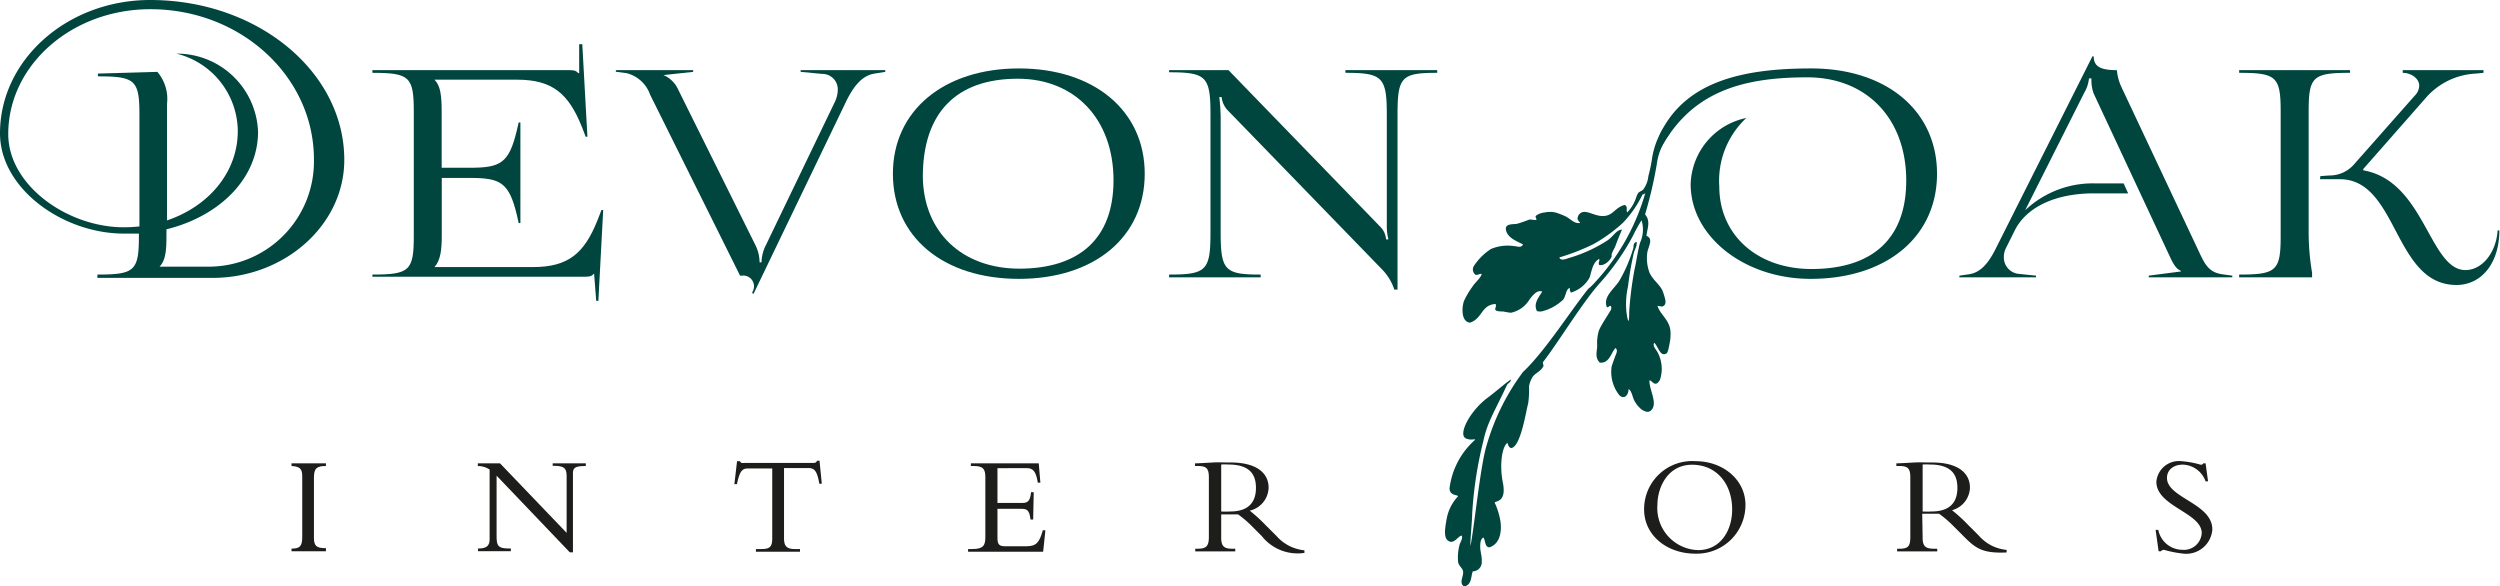
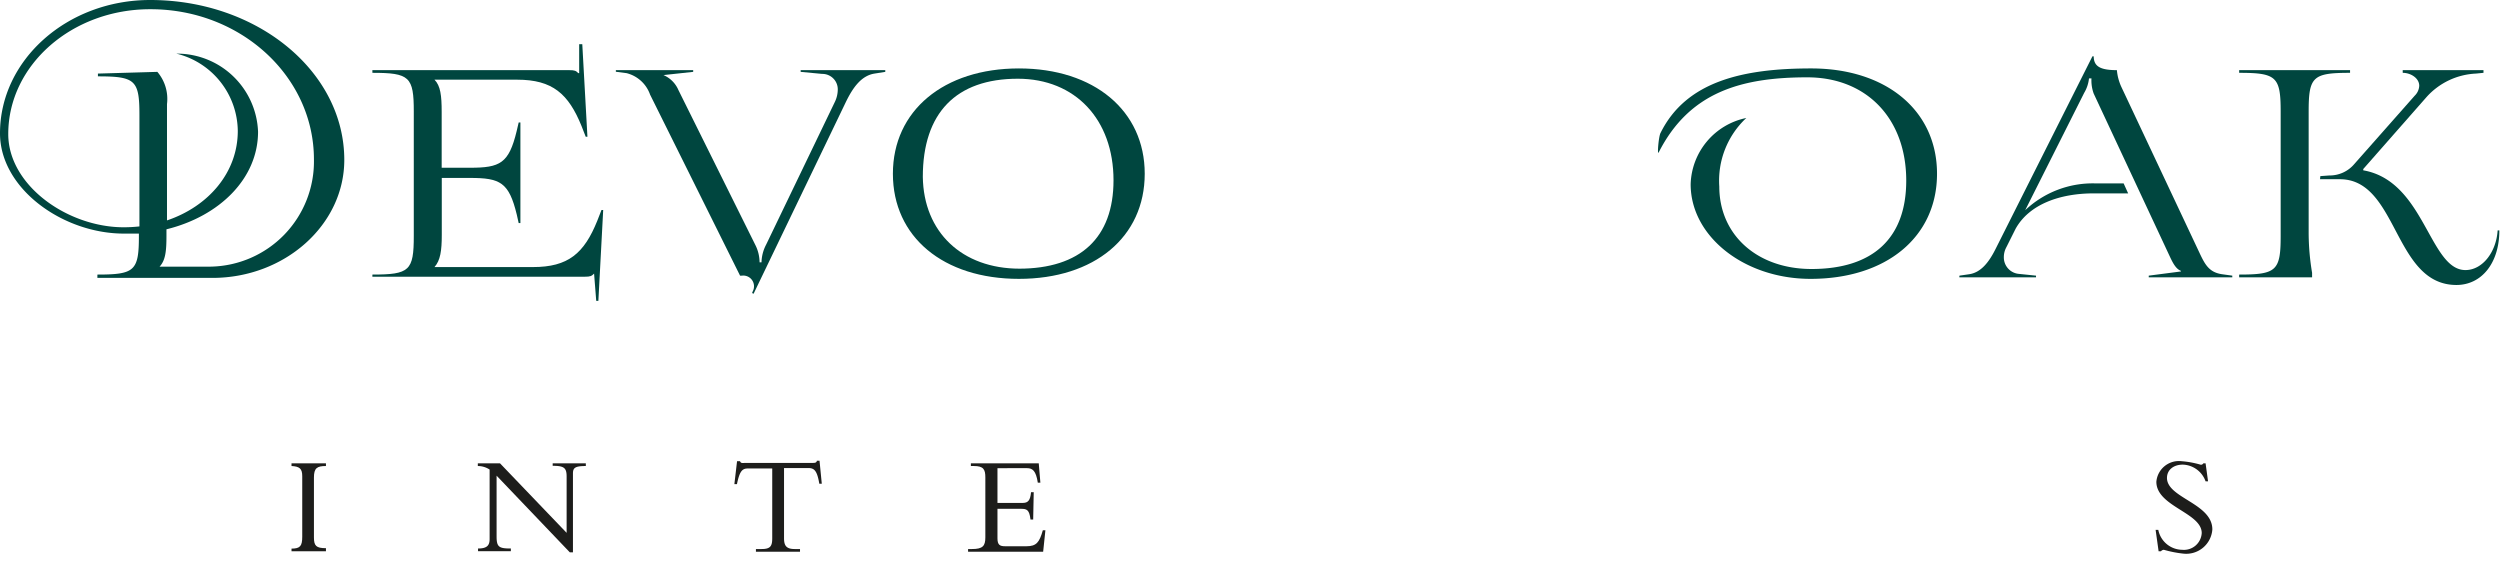
<svg xmlns="http://www.w3.org/2000/svg" viewBox="0 0 233.09 54.66">
  <defs>
    <style>.cls-1,.cls-2{fill:#00463f;}.cls-2{fill-rule:evenodd;}.cls-3{fill:#1d1d1b;}.cls-4{fill:none;}</style>
  </defs>
  <g id="Layer-1">
    <path class="cls-1" d="M14,0c10,0,18.1,6.67,18.1,14.91,0,6.05-5.54,11-12.3,11H9.08V25.6c3.48,0,3.87-.35,3.87-3.6v-.22c-.43,0-.86,0-1.29,0C5.93,21.83,0,17.62,0,12.43,0,5.57,6.28,0,14,0ZM11.53,21.19A13.37,13.37,0,0,0,13,21.11V10.72c0-3.25-.39-3.6-3.87-3.6V6.86l5.54-.16a3.88,3.88,0,0,1,.9,3V20.55c3.88-1.31,6.6-4.48,6.6-8.34A7.5,7.5,0,0,0,16.45,5a7.57,7.57,0,0,1,7.61,7.28c0,4.35-3.58,7.88-8.54,9.1V22c0,1.44-.1,2.28-.64,2.86v0h4.76a9.81,9.81,0,0,0,9.63-10c0-7.73-6.82-14-15.23-14C6.73.84.77,6.05.77,12.5.77,17.29,6.31,21.19,11.53,21.19Z" />
    <path class="cls-1" d="M34.72,25.6c3.47,0,3.86-.36,3.86-3.6V10.4c0-3.24-.39-3.61-3.86-3.61V6.54H53.07c.52,0,.63.06.85.28H54L54,4.12h.29l.48,8.63h-.16l-.39-1c-1.22-3-2.7-4.32-6-4.32H40.51v0c.56.56.67,1.48.67,3v5.21h2.64c2.81,0,3.62-.4,4.35-3.41l.19-.81h.16v9.38h-.16L48.18,20c-.73-3-1.54-3.41-4.35-3.41H41.19v5.31c0,1.47-.13,2.38-.68,3v0h9.18c3.29,0,4.77-1.27,6-4.32l.39-1h.16l-.45,8.47h-.2l-.2-2.54h0c-.23.23-.35.29-.86.29H34.72Z" />
    <path class="cls-1" d="M57.42,6.54h7.21V6.7L61.86,7V7a2.66,2.66,0,0,1,1.39,1.39l7.16,14.42a3.66,3.66,0,0,1,.41,1.65H71a3.72,3.72,0,0,1,.43-1.65L77.84,9.5a2.7,2.7,0,0,0,.27-1.11,1.44,1.44,0,0,0-1.46-1.5l-2-.19V6.54h7.89V6.7l-1,.16c-1.21.19-2,1.26-2.67,2.64L70.26,27.39l-.14-.07.06-.15a1,1,0,0,0-1-1.47H69L60.61,8.82a3.13,3.13,0,0,0-2.19-2l-1-.13Z" />
    <path class="cls-1" d="M95,6.38c7,0,11.73,3.93,11.73,9.82S102.05,26,95,26,83.25,22.09,83.25,16.2,88,6.38,95,6.38Zm0,18.67c5.73,0,8.82-2.89,8.82-8.24,0-5.67-3.57-9.47-8.92-9.47-5.76,0-8.86,3.19-8.86,9.15C86.11,21.64,89.69,25.05,95.07,25.05Z" />
-     <path class="cls-1" d="M109,25.6c3.48,0,3.86-.38,3.86-3.93v-11c0-3.53-.38-3.93-3.86-3.93V6.54h5.54l14.14,14.59a1.85,1.85,0,0,1,.55,1.19h.22A5.12,5.12,0,0,1,129.3,21V10.72c0-3.53-.39-3.93-3.86-3.93V6.54H134v.25c-3.36,0-3.7.39-3.7,3.93V27H130a4.84,4.84,0,0,0-1.13-1.87L114.52,10.34a2.12,2.12,0,0,1-.62-1.29l-.22,0a17.27,17.27,0,0,1,.13,1.93V21.67c0,3.55.39,3.93,3.73,3.93v.26H109Z" />
    <path class="cls-1" d="M168.87,6.38c7,0,11.73,3.93,11.73,9.82S175.88,26,168.81,26c-6.17,0-11.18-3.95-11.18-8.82A6.49,6.49,0,0,1,162.82,11a8,8,0,0,0-2.52,6.39c0,4.52,3.54,7.69,8.6,7.69,5.74,0,8.83-2.88,8.83-8.24,0-5.78-3.69-9.63-9.23-9.63-6.18,0-11,1.39-13.85,7-.16.32,0-1.52.17-1.81C157.21,7.56,162.54,6.38,168.87,6.38Z" />
    <path class="cls-1" d="M182.69,25.7l.9-.13c1.12-.16,1.86-1.15,2.45-2.32l9.05-18h.12c0,.94.61,1.29,2.16,1.29a4.71,4.71,0,0,0,.42,1.57l7.28,15.46c.52,1.11.91,1.83,2.12,2l.94.13v.16h-7.79V25.7l3-.39v-.06c-.45-.16-.74-.71-1-1.26L195.21,8.73A3.57,3.57,0,0,1,195,7.31h-.23a3.3,3.3,0,0,1-.45,1.35l-5.5,10.94a9.16,9.16,0,0,1,6.57-2.5H198l.42.93h-3.22c-3.12,0-6,1-7.28,3.31l-.86,1.72a1.92,1.92,0,0,0-.23.91,1.54,1.54,0,0,0,1.45,1.57l1.55.16v.16h-7.15Z" />
    <path class="cls-1" d="M208.77,25.6c3.48,0,3.87-.36,3.87-3.6V10.4c0-3.24-.39-3.61-3.87-3.61V6.54h10.34v.25c-3.48,0-3.86.36-3.86,3.61V21.83a23,23,0,0,0,.32,3.61v.42h-6.8Zm7.57-9.18.84-.06a3,3,0,0,0,2.32-1.06l5.64-6.38a1.38,1.38,0,0,0,.42-.92c0-.72-.8-1.21-1.54-1.21V6.54h7.53v.25l-.7.07a6.59,6.59,0,0,0-4.61,2.19l-5.9,6.71,0,.12c2.69.47,4.21,2.53,5.41,4.6,1.37,2.35,2.33,4.7,4.12,4.7,1.56,0,2.87-1.64,3-3.7h.16c0,3.08-1.68,5.09-4,5.09-2.94,0-4.3-2.47-5.6-4.93s-2.55-4.93-5.27-4.93h-1.85Z" />
-     <path class="cls-2" d="M154.48,15.26a38.6,38.6,0,0,1-1.1,4.73c.56.65.18,1.37.13,2,.68.27.17,1,.08,1.54a3.87,3.87,0,0,0,.2,1.88c.33.75,1.05,1.15,1.28,1.86s.37,1.13-.08,1.31c-.17,0-.29-.06-.45-.06.25.81,1.07,1.26,1.2,2.28a4.13,4.13,0,0,1-.06,1.16c-.07.33-.16.94-.32,1-.57.33-.75-.64-1.12-1-.2.28.16.61.31.89a3.33,3.33,0,0,1,.38,1.37,3.25,3.25,0,0,1-.16,1.19,1.11,1.11,0,0,1-.27.33c-.34.15-.42-.21-.71-.28-.06.81.79,2.12.19,2.76-.29.31-.58.15-.87,0a2.65,2.65,0,0,1-.69-.79c-.23-.39-.27-1-.58-1.15,0,.52-.37,1-.84.59a3.49,3.49,0,0,1-.74-2.69c.08-.28.2-.58.31-.89s.31-.61.06-.84c-.39.34-.55,1.46-1.47,1.36-.53-.52-.21-1.17-.25-1.66a4.07,4.07,0,0,1,.17-1.35c.3-.66.75-1.28,1.12-1.92a.45.45,0,0,0,0-.33c-.13-.12-.26.19-.39.07-.36-.94.64-1.64,1.14-2.39a13.55,13.55,0,0,0,1.35-3.15c0-.17,0-.46.29-.53.06.38-.16.67-.25,1a27.88,27.88,0,0,0-.54,3.08s-.07.4-.06.31a7.49,7.49,0,0,0-.1,2.12c.07.59.26,1.58.26,0a32.78,32.78,0,0,1,.51-4c.15-.63.31-1.8.51-2.45a2.9,2.9,0,0,0,.13-2.07,13.84,13.84,0,0,0-.81,1.47,22.49,22.49,0,0,1-3,4.3c-1.65,1.8-3.94,5.6-5.39,7.47a.87.87,0,0,0,.07.31c-.22.57-.86.68-1.1,1.18a2.63,2.63,0,0,0-.26.74,9.51,9.51,0,0,1-.08,1.62c-.16.44-.65,3.95-1.55,4.14-.21,0-.31-.21-.38-.48-.47.3-.78,1.94-.43,3.7.4,2-.85,1.67-.75,1.9a6.67,6.67,0,0,1,.51,1.62c.13.74.12,2.14-1,2.52-.48,0-.36-.7-.59-.92-.27.22-.27.49-.28.87s.19,1,.14,1.36a.85.85,0,0,1-.83.93c-.2.48-.06,1.21-.79,1.42-.58-.33,0-1-.13-1.48-.09-.28-.38-.45-.45-.79a4.6,4.6,0,0,1,.14-1.65c.06-.2.32-.59.2-.83-.27,0-.58.58-1,.58-.75-.12-.6-1.1-.4-2.19a4.1,4.1,0,0,1,1-2c.26-.25-.74,0-.74-.8A7.2,7.2,0,0,1,137.54,41c-.08-.11-.31.08-.81-.1-.88-.28.29-2.58,2-3.84.84-.63,1.43-1.18,2.14-1.68,0,.29-.28.33-.37.53-1.18,2.52-1.82,3.46-2.18,5.13a36.8,36.8,0,0,0-1.06,6.85c0,.63-.2,2.58-.16,3,.33-1.49.93-7.61,1.52-9.41A21.06,21.06,0,0,1,142,34.68c2-1.86,4.48-5.76,6.08-7.75a4,4,0,0,0,.58-.55A20.55,20.55,0,0,0,153.4,18s-.19.17-.25.12a10.36,10.36,0,0,1-1.83,2.65,14.48,14.48,0,0,1-2.77,2A20,20,0,0,1,145.39,24c.1.36.63.14.84.07a13.53,13.53,0,0,0,3.65-1.66c.53-.36.84-1,1.35-1-.21.46-.42,1-.6,1.48-.09.25-.24.47-.33.7s0,.26-.05.37c-.14.34-.7.87-1.15.74-.12-.23.08-.35,0-.56-.66.37-.68,1.18-.92,1.79a3,3,0,0,1-1.71,1.35.57.57,0,0,1-.1-.45c-.41.18-.34.73-.63,1.11A4.4,4.4,0,0,1,143.87,29a.94.94,0,0,1-.57,0c-.36-.68.17-1.28.49-1.81-.47-.2-.88.35-1.17.71a2.66,2.66,0,0,1-1.75,1.26,5.67,5.67,0,0,1-.72-.12c-.19,0-.6,0-.71-.13s.12-.32,0-.57c-1.36.1-1.19,1.33-2.37,1.74-.86-.05-.79-1.47-.56-2.05a7.83,7.83,0,0,1,.75-1.27c.31-.47.75-.79.89-1.2-.15-.1-.39.14-.59.05a.62.62,0,0,1-.13-.83A5.49,5.49,0,0,1,139,23.22a4,4,0,0,1,2.19-.27c.25,0,.64.21.81-.16-.49-.27-1.37-.56-1.57-1.26s.57-.6,1-.66a11.29,11.29,0,0,0,1.13-.39c.26-.05.49.09.7,0,0-.1-.15-.28-.06-.36a1.58,1.58,0,0,1,.82-.31,2.37,2.37,0,0,1,1,0,7,7,0,0,1,.94.36c.47.23.8.71,1.38.62a1.5,1.5,0,0,1-.25-.34.64.64,0,0,1,.72-.69c.54.05,1.22.51,1.94.35s.87-.76,1.71-1c.37.12.11.52.26.69a3.6,3.6,0,0,0,.8-1.3,2.66,2.66,0,0,1,.2-.48c.12-.16.34-.2.49-.35a2.56,2.56,0,0,0,.48-1.27,13.32,13.32,0,0,0,.34-1.63A7.41,7.41,0,0,1,155.05,12c.55-.61.75.24.61.48A5.82,5.82,0,0,0,154.48,15.26Z" />
    <path class="cls-3" d="M30.39,51.4H27.18v-.25c.82,0,1-.25,1-1.13V44.4c0-.71-.25-.91-1-.95V43.2h3.21v.25c-.83,0-1.12.19-1.12,1.07v5.59c0,.78.21,1,1.12,1Z" />
    <path class="cls-3" d="M53.13,51.5,46.3,44.35V50c0,1,.21,1.14,1.33,1.14v.25H44.57v-.25h0c.82,0,1.08-.27,1.08-.88V43.78a2,2,0,0,0-1.1-.33V43.2h2.07l6.21,6.48V44.43c0-.81-.24-1-1.3-1V43.2h3.09v.25c-1,0-1.2.17-1.2.69V51.5Z" />
    <path class="cls-3" d="M73.1,50.19c0,.71.24,1,1,1h.49v.25H70.48v-.25H71c.81,0,1-.25,1-1V43.68H69.71c-.53,0-.76.3-1,1.46h-.24L68.72,43H69a.22.22,0,0,0,.15.16.75.75,0,0,0,.26,0h6.34c.19,0,.39,0,.41-.2h.25l.21,2.14h-.23c-.2-1.16-.44-1.46-1-1.46H73.1Z" />
    <path class="cls-3" d="M96.33,48.44h-.25c-.11-.94-.36-1-.9-1H93V50.2c0,.61.23.73.71.73h2c.92,0,1.2-.36,1.52-1.49h.24l-.21,2h-7v-.25h.37c1,0,1.24-.29,1.24-1.08V44.51c0-.74-.17-1.06-1.06-1.06h-.29V43.2h6.33L97,45h-.24c-.17-1.12-.5-1.35-1-1.35H93v3.24h2.36c.48,0,.7-.22.77-1h.25Z" />
-     <path class="cls-3" d="M113.86,50.16c0,.8.32,1,1,1h.31v.25h-3.73v-.25h.22c.78,0,1.05-.21,1.05-1.09V44.51c0-.82-.22-1.06-1-1.06h-.29V43.2c.31,0,1.12-.05,1.66-.08s.8,0,1.66,0c2.44,0,3.54,1,3.54,2.35a2.26,2.26,0,0,1-1.76,2.14,15.24,15.24,0,0,1,1.5,1.37l1,1a4,4,0,0,0,2.6,1.33v.24A4.25,4.25,0,0,1,117.66,50l-.87-.87a9.37,9.37,0,0,0-1.36-1.17l-.9,0-.67,0Zm0-2.47a7.54,7.54,0,0,0,.82,0c1.46,0,2.42-.62,2.42-2.2,0-1.23-.55-2.18-2.58-2.18a4.79,4.79,0,0,0-.66,0Z" />
    <path class="cls-4" d="M138.8,51.4h-3.2v-.25c.82,0,1-.25,1-1.13V44.4c0-.71-.25-.91-1-.95V43.2h3.2v.25c-.83,0-1.12.19-1.12,1.07v5.59c0,.78.21,1,1.12,1Z" />
-     <path class="cls-3" d="M158.05,51.62c-2.59,0-4.76-1.67-4.76-4.13A4.48,4.48,0,0,1,158.11,43c2.5,0,4.63,1.7,4.63,4.08A4.54,4.54,0,0,1,158.05,51.62Zm-.28-8.29c-2.32,0-3.24,2.17-3.24,3.75a3.92,3.92,0,0,0,3.79,4.21c2.15,0,3.18-1.9,3.18-3.78C161.5,45.06,160,43.33,157.77,43.33Z" />
-     <path class="cls-3" d="M179.26,50.16c0,.8.31,1,1.05,1h.31v.25h-3.74v-.25h.23c.78,0,1-.21,1-1.09V44.51c0-.82-.22-1.06-1-1.06h-.3V43.2c.32,0,1.13-.05,1.67-.08s.8,0,1.66,0c2.44,0,3.53,1,3.53,2.35A2.25,2.25,0,0,1,182,47.57a15.24,15.24,0,0,1,1.5,1.37l1,1a3.9,3.9,0,0,0,2.59,1.33v.24c-2.31.1-2.9-.4-4.07-1.57l-.87-.87a9.94,9.94,0,0,0-1.36-1.17l-.9,0-.67,0Zm0-2.47a7.48,7.48,0,0,0,.82,0c1.46,0,2.42-.62,2.42-2.2,0-1.23-.55-2.18-2.58-2.18a4.79,4.79,0,0,0-.66,0Z" />
    <path class="cls-3" d="M201.23,49.4a2.3,2.3,0,0,0,2.23,1.86,1.66,1.66,0,0,0,1.82-1.56c0-1.9-4.23-2.48-4.23-4.78A2.11,2.11,0,0,1,203.4,43a8.75,8.75,0,0,1,1.79.33.25.25,0,0,0,.24-.13h.21l.23,1.68h-.23a2.33,2.33,0,0,0-2.12-1.56c-.88,0-1.48.5-1.48,1.24,0,1.87,4.23,2.37,4.23,4.8a2.44,2.44,0,0,1-2.69,2.26,10.64,10.64,0,0,1-1.83-.36.36.36,0,0,0-.27.14h-.22l-.28-2Z" />
  </g>
</svg>